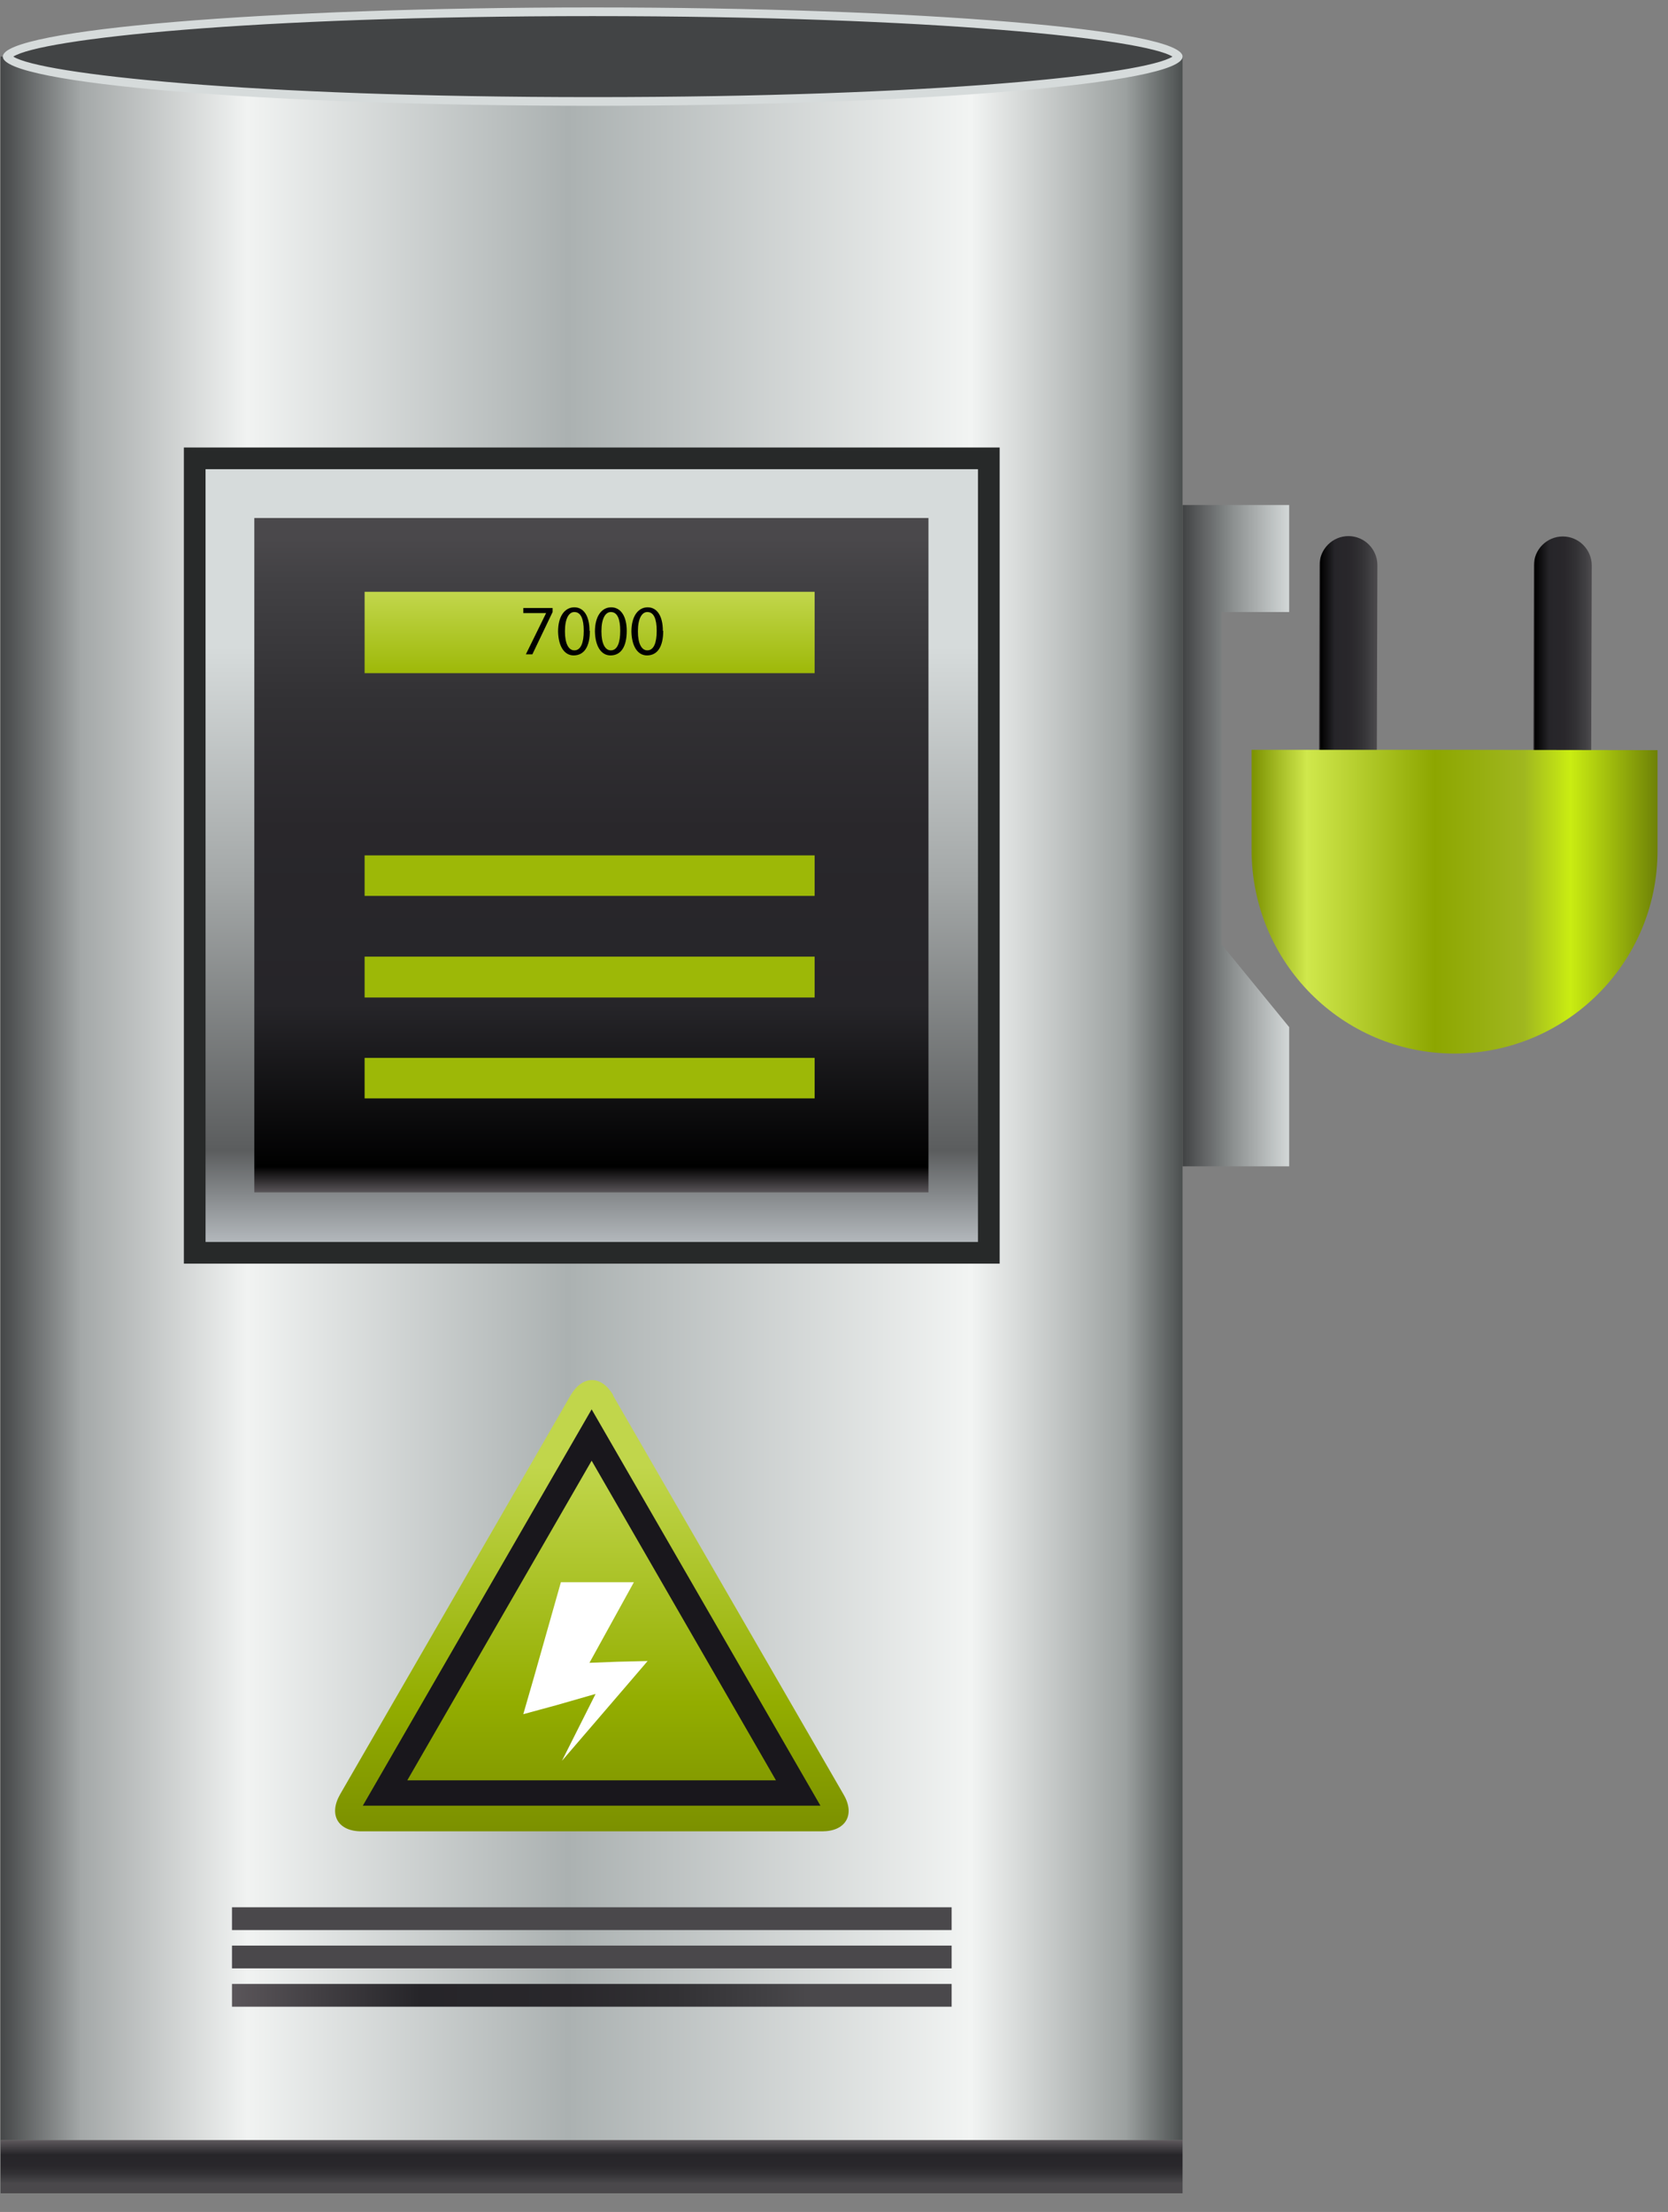
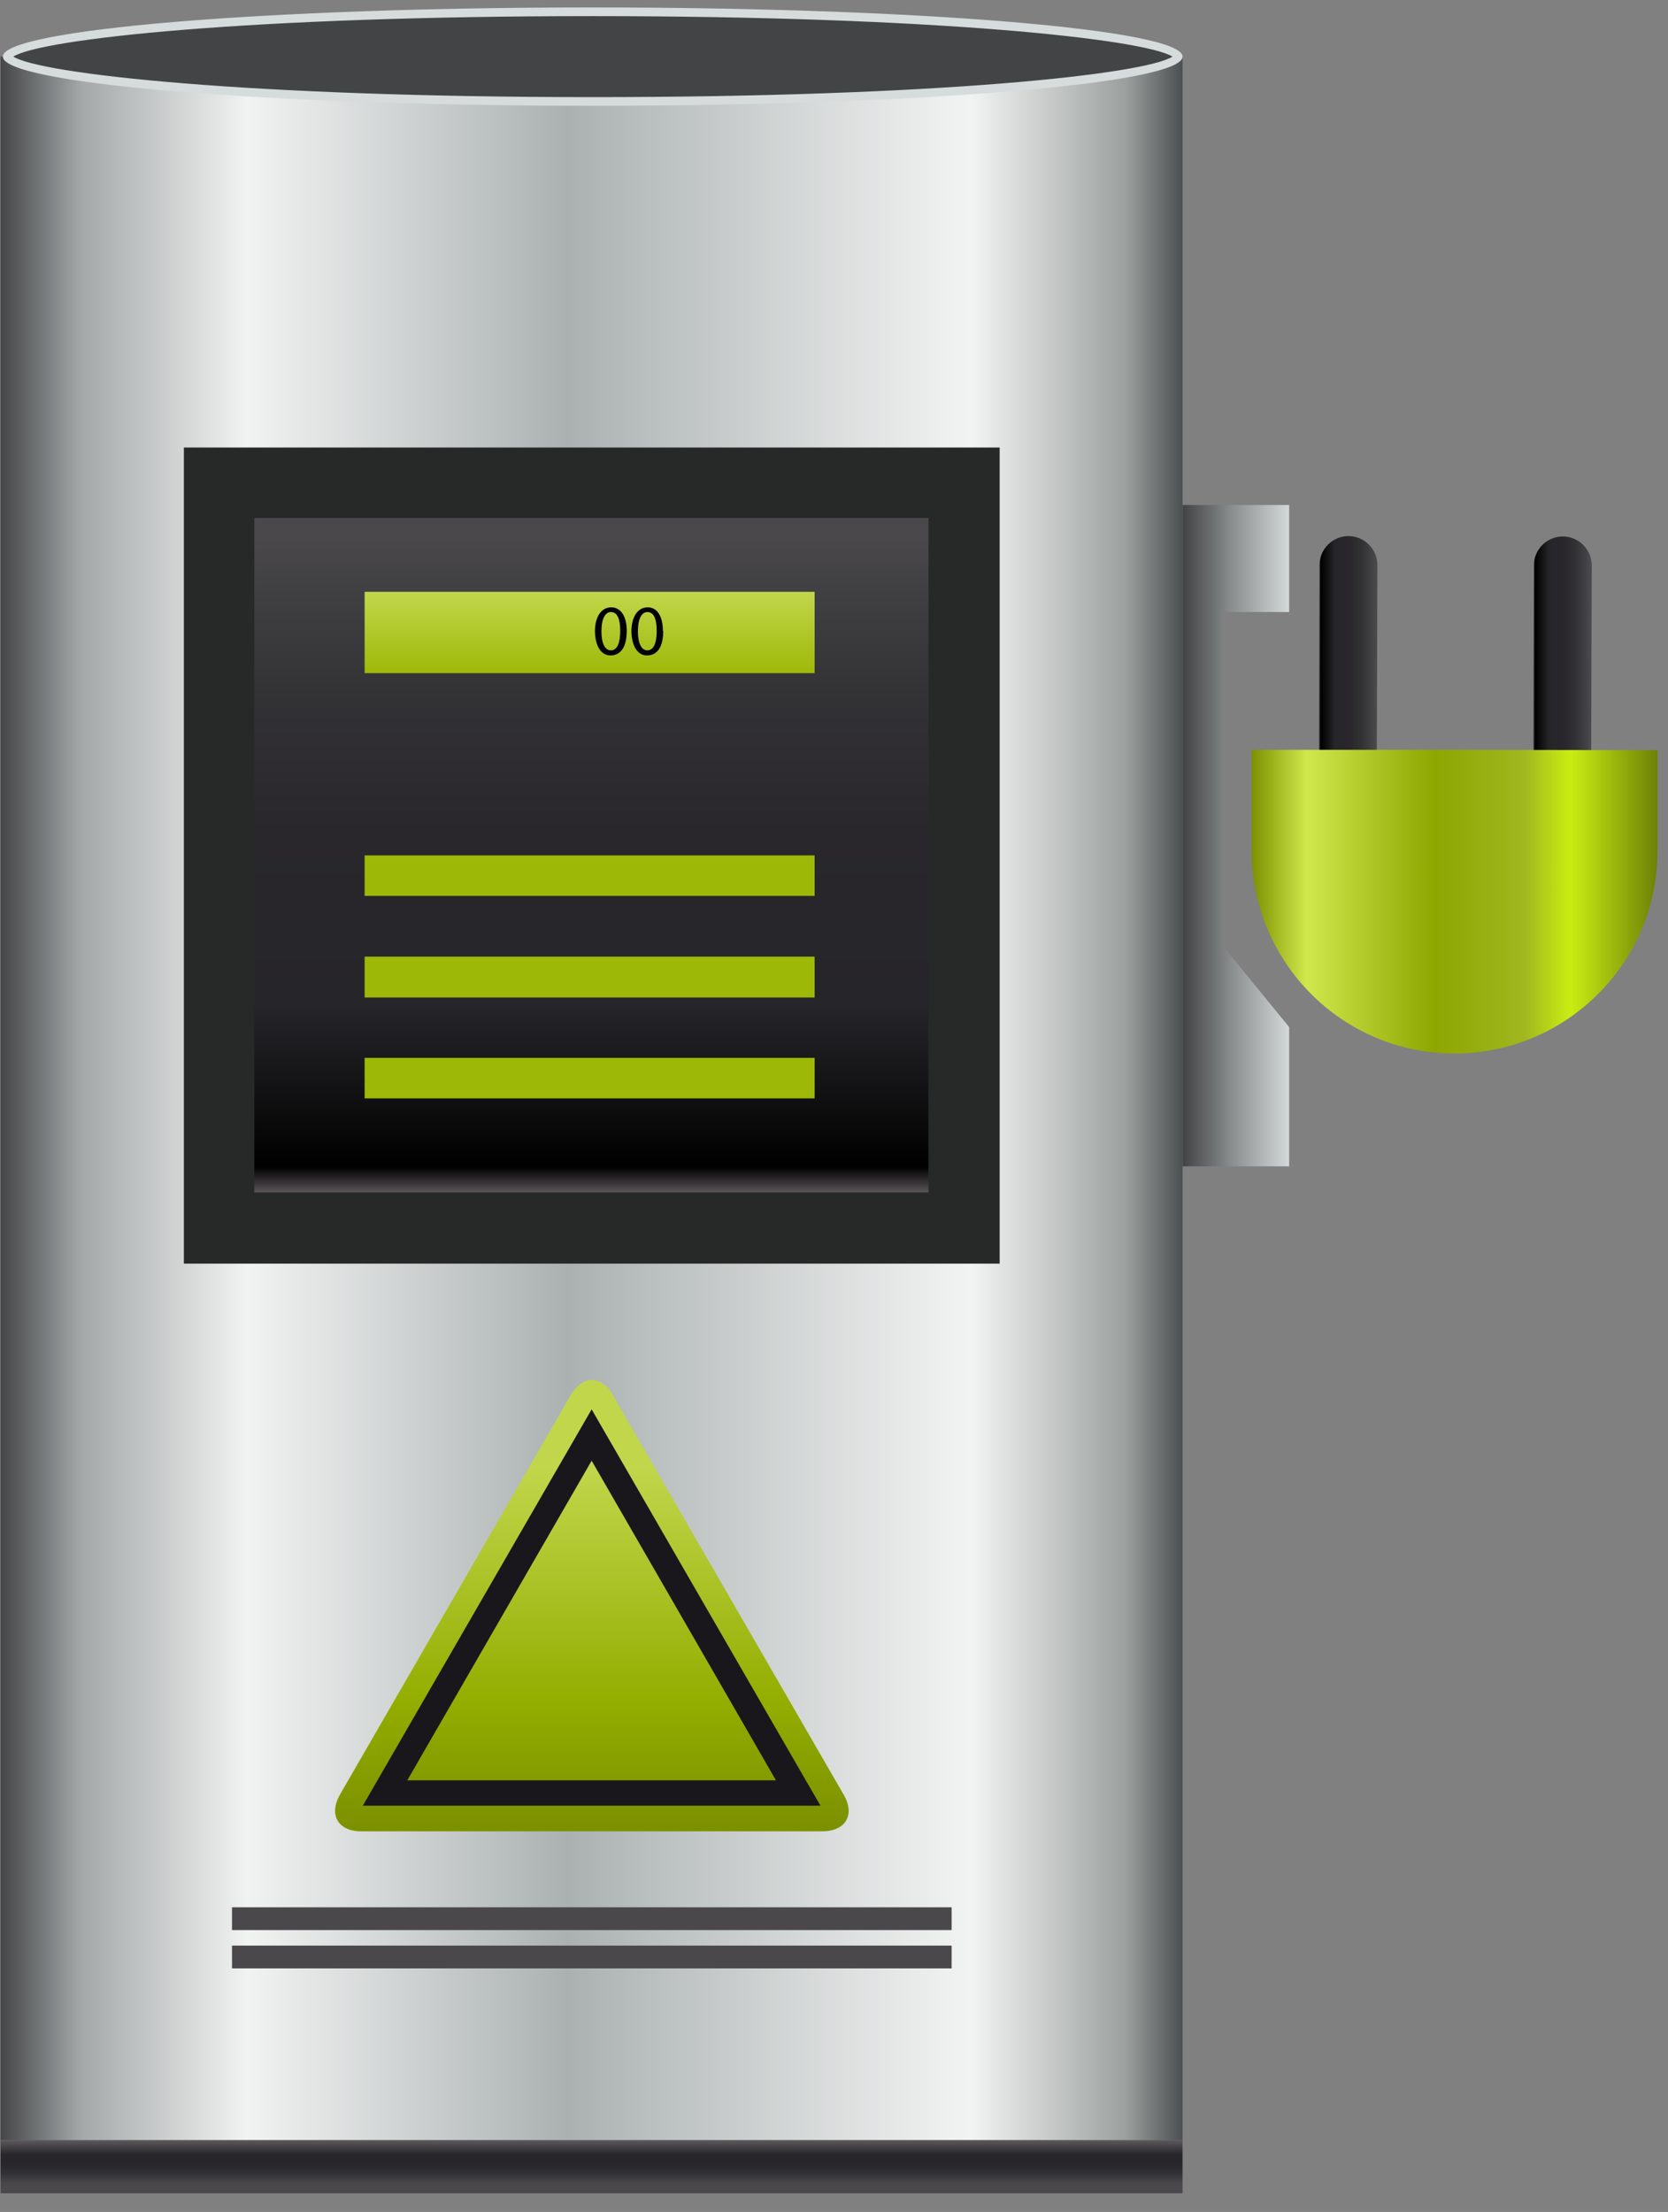
<svg xmlns="http://www.w3.org/2000/svg" width="86" height="114" viewBox="0 0 86 114" fill="none">
  <rect x="0" y="0" width="86" height="114" fill="#808080" stroke="none" />
  <path d="M70.978 41.793C70.978 42.613 70.307 43.284 69.487 43.284C68.667 43.284 67.996 42.613 67.996 41.793L68.033 29.12C68.033 28.3 68.704 27.629 69.524 27.629C70.344 27.629 71.015 28.3 71.015 29.12L70.978 41.793Z" fill="url(#paint0_linear_6656_2169)" />
  <path d="M79.029 41.811C79.029 42.631 79.7 43.302 80.52 43.302C81.34 43.302 82.011 42.631 82.03 41.811L82.067 29.138C82.067 28.318 81.396 27.648 80.576 27.648C79.756 27.648 79.085 28.318 79.085 29.138L79.048 41.811H79.029Z" fill="url(#paint1_linear_6656_2169)" />
  <path d="M85.46 43.843V38.662L75.005 38.644H64.531V43.806C64.531 49.583 69.19 54.279 74.968 54.298C80.745 54.298 85.46 49.639 85.46 43.843Z" fill="url(#paint2_linear_6656_2169)" />
  <path d="M60.971 2.917H0.031V110.299H60.971V2.917Z" fill="url(#paint3_linear_6656_2169)" />
  <path d="M66.468 26.026V31.542H62.965V48.65L66.468 52.936V60.111H60.971V26.026H66.468Z" fill="url(#paint4_linear_6656_2169)" />
  <path d="M51.542 23.064H9.48V65.125H51.542V23.064Z" fill="#272929" />
-   <path d="M50.423 24.182H10.598V64.007H50.423V24.182Z" fill="url(#paint5_linear_6656_2169)" />
+   <path d="M50.423 24.182H10.598V64.007V24.182Z" fill="url(#paint5_linear_6656_2169)" />
  <path d="M47.87 26.698H13.113V61.454H47.87V26.698Z" fill="url(#paint6_linear_6656_2169)" />
  <path d="M42.001 30.5H18.799V34.693H42.001V30.5Z" fill="url(#paint7_linear_6656_2169)" />
  <path d="M42.001 44.085H18.799V46.173H42.001V44.085Z" fill="url(#paint8_linear_6656_2169)" />
  <path d="M42.001 49.303H18.799V51.409H42.001V49.303Z" fill="url(#paint9_linear_6656_2169)" />
  <path d="M42.001 54.52H18.799V56.608H42.001V54.52Z" fill="url(#paint10_linear_6656_2169)" />
-   <path d="M28.492 31.337V31.542L27.448 33.723H27.113L28.157 31.598H26.982V31.337H28.492Z" fill="black" />
-   <path d="M30.413 32.512C30.413 33.332 30.115 33.779 29.575 33.779C29.109 33.779 28.792 33.332 28.773 32.549C28.773 31.748 29.128 31.3 29.612 31.3C30.097 31.3 30.395 31.748 30.395 32.512H30.413ZM29.128 32.549C29.128 33.164 29.314 33.518 29.612 33.518C29.948 33.518 30.097 33.127 30.097 32.512C30.097 31.897 29.948 31.543 29.612 31.543C29.332 31.543 29.128 31.878 29.128 32.53V32.549Z" fill="black" />
  <path d="M32.314 32.512C32.314 33.332 32.016 33.779 31.475 33.779C31.009 33.779 30.692 33.332 30.674 32.549C30.674 31.748 31.028 31.3 31.512 31.3C31.997 31.3 32.314 31.748 32.314 32.512ZM31.009 32.549C31.009 33.164 31.196 33.518 31.494 33.518C31.829 33.518 31.978 33.127 31.978 32.512C31.978 31.897 31.829 31.543 31.494 31.543C31.214 31.543 31.009 31.878 31.009 32.53V32.549Z" fill="black" />
  <path d="M34.195 32.512C34.195 33.332 33.897 33.779 33.356 33.779C32.89 33.779 32.573 33.332 32.555 32.549C32.555 31.748 32.909 31.3 33.393 31.3C33.878 31.3 34.176 31.748 34.176 32.512H34.195ZM32.89 32.549C32.89 33.164 33.077 33.518 33.375 33.518C33.71 33.518 33.859 33.127 33.859 32.512C33.859 31.897 33.71 31.543 33.375 31.543C33.095 31.543 32.89 31.878 32.89 32.53V32.549Z" fill="black" />
  <path d="M30.557 5.247C11.306 5.247 0.478 3.887 0.348 2.936C0.459 1.986 11.287 0.625 30.557 0.625C49.826 0.625 60.635 2.005 60.766 2.936C60.635 3.887 49.808 5.247 30.557 5.247Z" fill="url(#paint11_radial_6656_2169)" />
  <path d="M30.559 0.831C48.3 0.831 59.016 2.023 60.451 2.918C59.016 3.831 48.319 5.005 30.559 5.005C12.798 5.005 2.101 3.812 0.685 2.918C2.12 2.005 12.817 0.831 30.559 0.831ZM30.559 0.383C13.749 0.383 0.145 1.52 0.145 2.918C0.145 4.316 13.768 5.452 30.559 5.452C47.35 5.452 60.973 4.316 60.973 2.918C60.973 1.52 47.35 0.383 30.559 0.383Z" fill="#D6DBDB" />
-   <path d="M49.065 102.248H11.961V103.422H49.065V102.248Z" fill="url(#paint12_linear_6656_2169)" />
  <path d="M49.065 100.272H11.961V101.447H49.065V100.272Z" fill="url(#paint13_linear_6656_2169)" />
  <path d="M49.065 98.297H11.961V99.471H49.065V98.297Z" fill="url(#paint14_linear_6656_2169)" />
  <path d="M31.602 71.908L37.547 82.195L43.492 92.482C44.107 93.526 43.604 94.383 42.393 94.383H18.632C17.42 94.383 16.936 93.526 17.532 92.482L23.477 82.195L29.422 71.908C30.037 70.865 31.006 70.865 31.621 71.908H31.602Z" fill="url(#paint15_linear_6656_2169)" />
  <path d="M30.504 72.635L18.707 93.06H42.3L30.504 72.635ZM30.504 75.281L40.008 91.755H20.999L30.504 75.281Z" fill="#19171C" />
-   <path d="M31.845 85.642L30.391 85.698L32.683 81.543H28.919L27.54 86.406L26.98 88.345L28.695 87.879L30.708 87.301L28.974 90.749L32.497 86.649L33.391 85.605L31.845 85.642Z" fill="white" />
  <path d="M60.971 110.299H0.031V113.038H60.971V110.299Z" fill="url(#paint16_linear_6656_2169)" />
  <defs>
    <linearGradient id="paint0_linear_6656_2169" x1="67.978" y1="35.456" x2="70.996" y2="35.456" gradientUnits="userSpaceOnUse">
      <stop stop-color="#5F5A5E" />
      <stop offset="0.04" />
      <stop offset="0.28" stop-color="#262529" />
      <stop offset="0.54" stop-color="#29272B" />
      <stop offset="0.73" stop-color="#323134" />
      <stop offset="0.91" stop-color="#424144" />
      <stop offset="0.97" stop-color="#4A484B" />
    </linearGradient>
    <linearGradient id="paint1_linear_6656_2169" x1="79.029" y1="35.475" x2="82.048" y2="35.475" gradientUnits="userSpaceOnUse">
      <stop stop-color="#5F5A5E" />
      <stop offset="0.04" />
      <stop offset="0.28" stop-color="#262529" />
      <stop offset="0.54" stop-color="#29272B" />
      <stop offset="0.73" stop-color="#323134" />
      <stop offset="0.91" stop-color="#424144" />
      <stop offset="0.97" stop-color="#4A484B" />
    </linearGradient>
    <linearGradient id="paint2_linear_6656_2169" x1="64.531" y1="46.452" x2="86.447" y2="46.452" gradientUnits="userSpaceOnUse">
      <stop stop-color="#7B9100" />
      <stop offset="0.13" stop-color="#D0E84C" />
      <stop offset="0.43" stop-color="#8DA600" />
      <stop offset="0.64" stop-color="#A0B71F" />
      <stop offset="0.75" stop-color="#CAED12" />
      <stop offset="1" stop-color="#596904" />
    </linearGradient>
    <linearGradient id="paint3_linear_6656_2169" x1="-0.081" y1="56.608" x2="61.064" y2="56.608" gradientUnits="userSpaceOnUse">
      <stop stop-color="#424445" />
      <stop offset="0.07" stop-color="#A4A8A8" />
      <stop offset="0.21" stop-color="#F1F3F2" />
      <stop offset="0.48" stop-color="#ABB1B1" />
      <stop offset="0.82" stop-color="#F2F4F3" />
      <stop offset="0.95" stop-color="#9CA1A0" />
      <stop offset="1" stop-color="#494D4D" />
    </linearGradient>
    <linearGradient id="paint4_linear_6656_2169" x1="66.599" y1="43.059" x2="61.027" y2="43.059" gradientUnits="userSpaceOnUse">
      <stop stop-color="#D6DBDB" />
      <stop offset="0.37" stop-color="#A4A8A8" />
      <stop offset="0.54" stop-color="#8C9090" />
      <stop offset="0.91" stop-color="#515354" />
      <stop offset="1" stop-color="#424445" />
    </linearGradient>
    <linearGradient id="paint5_linear_6656_2169" x1="30.501" y1="64.063" x2="30.501" y2="24.2" gradientUnits="userSpaceOnUse">
      <stop stop-color="#B4B9BD" />
      <stop offset="0.12" stop-color="#5B5D5E" />
      <stop offset="0.47" stop-color="#A4A8A8" />
      <stop offset="0.77" stop-color="#D6DBDB" />
    </linearGradient>
    <linearGradient id="paint6_linear_6656_2169" x1="30.501" y1="61.529" x2="30.501" y2="26.735" gradientUnits="userSpaceOnUse">
      <stop stop-color="#5F5A5E" />
      <stop offset="0.04" />
      <stop offset="0.28" stop-color="#262529" />
      <stop offset="0.54" stop-color="#29272B" />
      <stop offset="0.73" stop-color="#323134" />
      <stop offset="0.91" stop-color="#424144" />
      <stop offset="0.97" stop-color="#4A484B" />
    </linearGradient>
    <linearGradient id="paint7_linear_6656_2169" x1="30.409" y1="30.593" x2="30.409" y2="34.786" gradientUnits="userSpaceOnUse">
      <stop stop-color="#C1D64B" />
      <stop offset="1" stop-color="#9DB807" />
    </linearGradient>
    <linearGradient id="paint8_linear_6656_2169" x1="-30.997" y1="44.141" x2="-29.133" y2="46.229" gradientUnits="userSpaceOnUse">
      <stop stop-color="#C1D64B" />
      <stop offset="1" stop-color="#9DB807" />
    </linearGradient>
    <linearGradient id="paint9_linear_6656_2169" x1="-30.997" y1="49.34" x2="-29.133" y2="51.446" gradientUnits="userSpaceOnUse">
      <stop stop-color="#C1D64B" />
      <stop offset="1" stop-color="#9DB807" />
    </linearGradient>
    <linearGradient id="paint10_linear_6656_2169" x1="-30.997" y1="54.558" x2="-29.133" y2="56.664" gradientUnits="userSpaceOnUse">
      <stop stop-color="#C1D64B" />
      <stop offset="1" stop-color="#9DB807" />
    </linearGradient>
    <radialGradient id="paint11_radial_6656_2169" cx="0" cy="0" r="1" gradientUnits="userSpaceOnUse" gradientTransform="translate(0.329 313.254) scale(60.008 8.401)">
      <stop stop-color="#D6DBDB" />
      <stop offset="0.37" stop-color="#A4A8A8" />
      <stop offset="0.54" stop-color="#8C9090" />
      <stop offset="0.91" stop-color="#515354" />
      <stop offset="1" stop-color="#424445" />
    </radialGradient>
    <linearGradient id="paint12_linear_6656_2169" x1="11.122" y1="102.826" x2="48.73" y2="102.826" gradientUnits="userSpaceOnUse">
      <stop stop-color="#5F5A5E" />
      <stop offset="0.28" stop-color="#262529" />
      <stop offset="0.48" stop-color="#29272B" />
      <stop offset="0.63" stop-color="#323134" />
      <stop offset="0.76" stop-color="#424144" />
      <stop offset="0.81" stop-color="#4A484B" />
    </linearGradient>
    <linearGradient id="paint13_linear_6656_2169" x1="-30.995" y1="100.869" x2="-29.132" y2="100.869" gradientUnits="userSpaceOnUse">
      <stop stop-color="#5F5A5E" />
      <stop offset="0.28" stop-color="#262529" />
      <stop offset="0.48" stop-color="#29272B" />
      <stop offset="0.63" stop-color="#323134" />
      <stop offset="0.76" stop-color="#424144" />
      <stop offset="0.81" stop-color="#4A484B" />
    </linearGradient>
    <linearGradient id="paint14_linear_6656_2169" x1="-30.995" y1="98.893" x2="-29.132" y2="98.893" gradientUnits="userSpaceOnUse">
      <stop stop-color="#5F5A5E" />
      <stop offset="0.28" stop-color="#262529" />
      <stop offset="0.48" stop-color="#29272B" />
      <stop offset="0.63" stop-color="#323134" />
      <stop offset="0.76" stop-color="#424144" />
      <stop offset="0.81" stop-color="#4A484B" />
    </linearGradient>
    <linearGradient id="paint15_linear_6656_2169" x1="30.503" y1="71.2" x2="30.503" y2="94.216" gradientUnits="userSpaceOnUse">
      <stop offset="0.19" stop-color="#C1D64B" />
      <stop offset="0.47" stop-color="#A9C124" />
      <stop offset="0.72" stop-color="#93AD00" />
      <stop offset="1" stop-color="#7C9100" />
    </linearGradient>
    <linearGradient id="paint16_linear_6656_2169" x1="30.501" y1="110.28" x2="30.501" y2="113.038" gradientUnits="userSpaceOnUse">
      <stop stop-color="#5F5A5E" />
      <stop offset="0.28" stop-color="#262529" />
      <stop offset="0.48" stop-color="#29272B" />
      <stop offset="0.63" stop-color="#323134" />
      <stop offset="0.76" stop-color="#424144" />
      <stop offset="0.81" stop-color="#4A484B" />
    </linearGradient>
  </defs>
</svg>